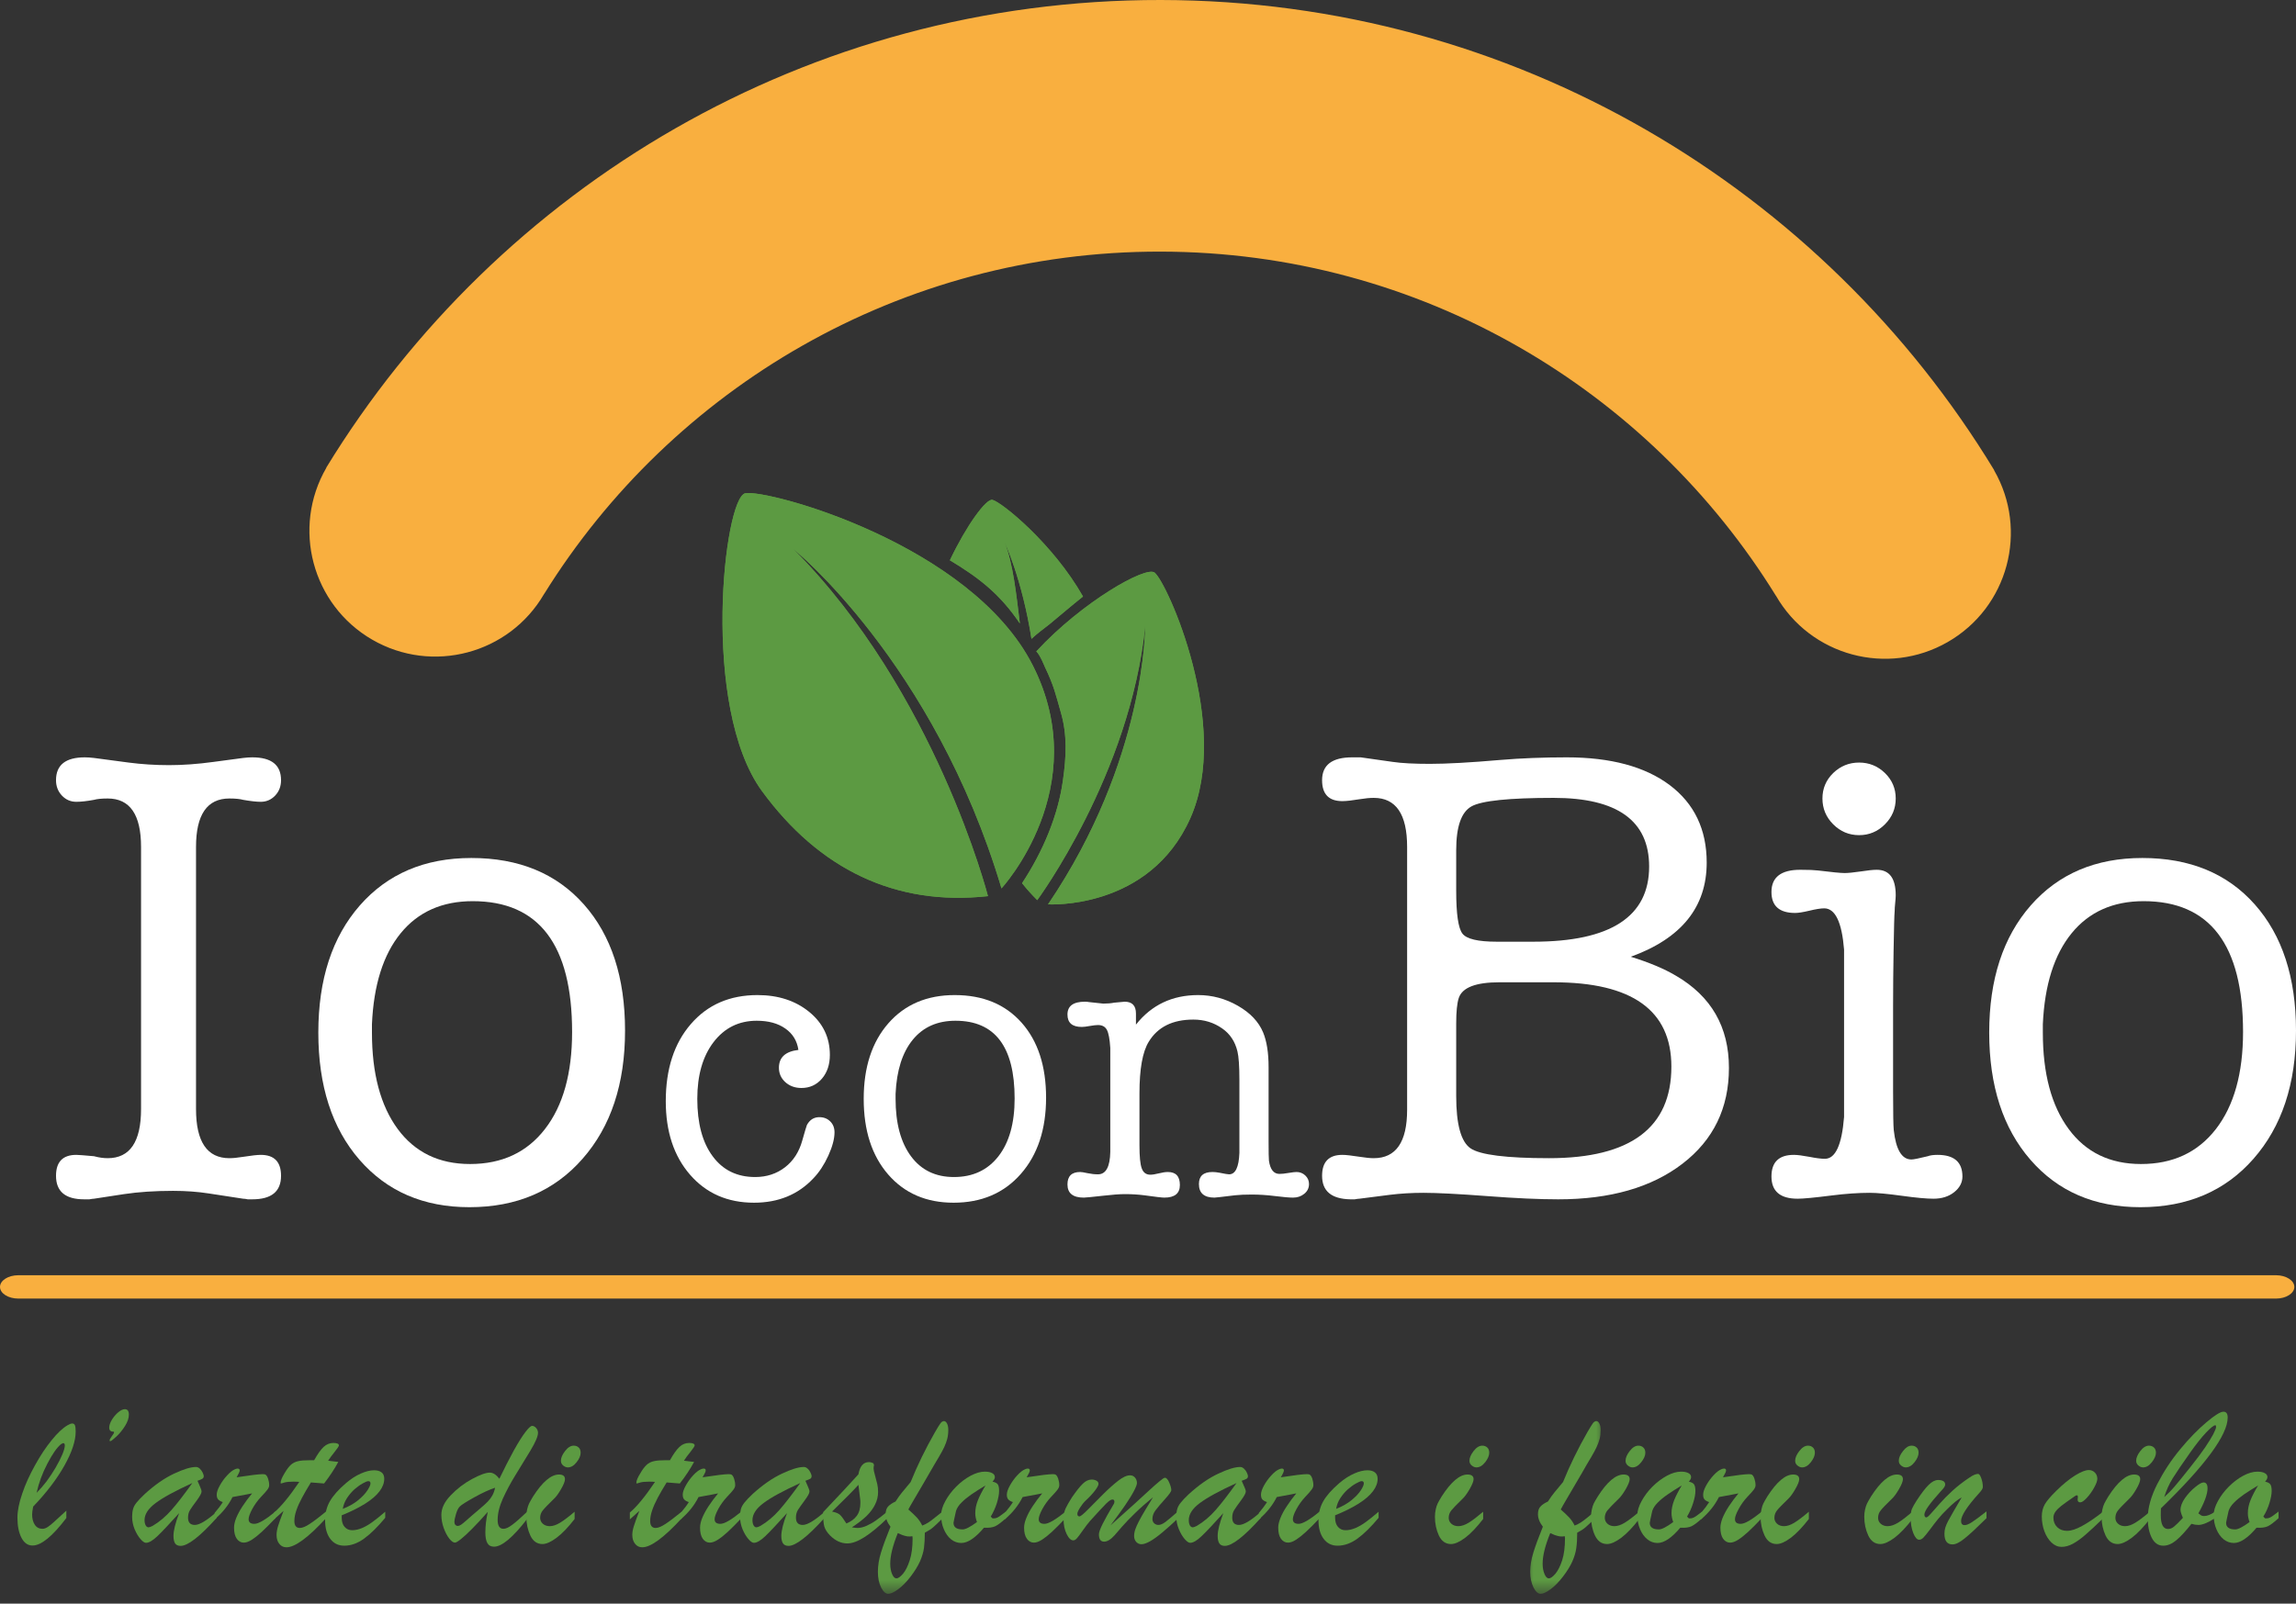
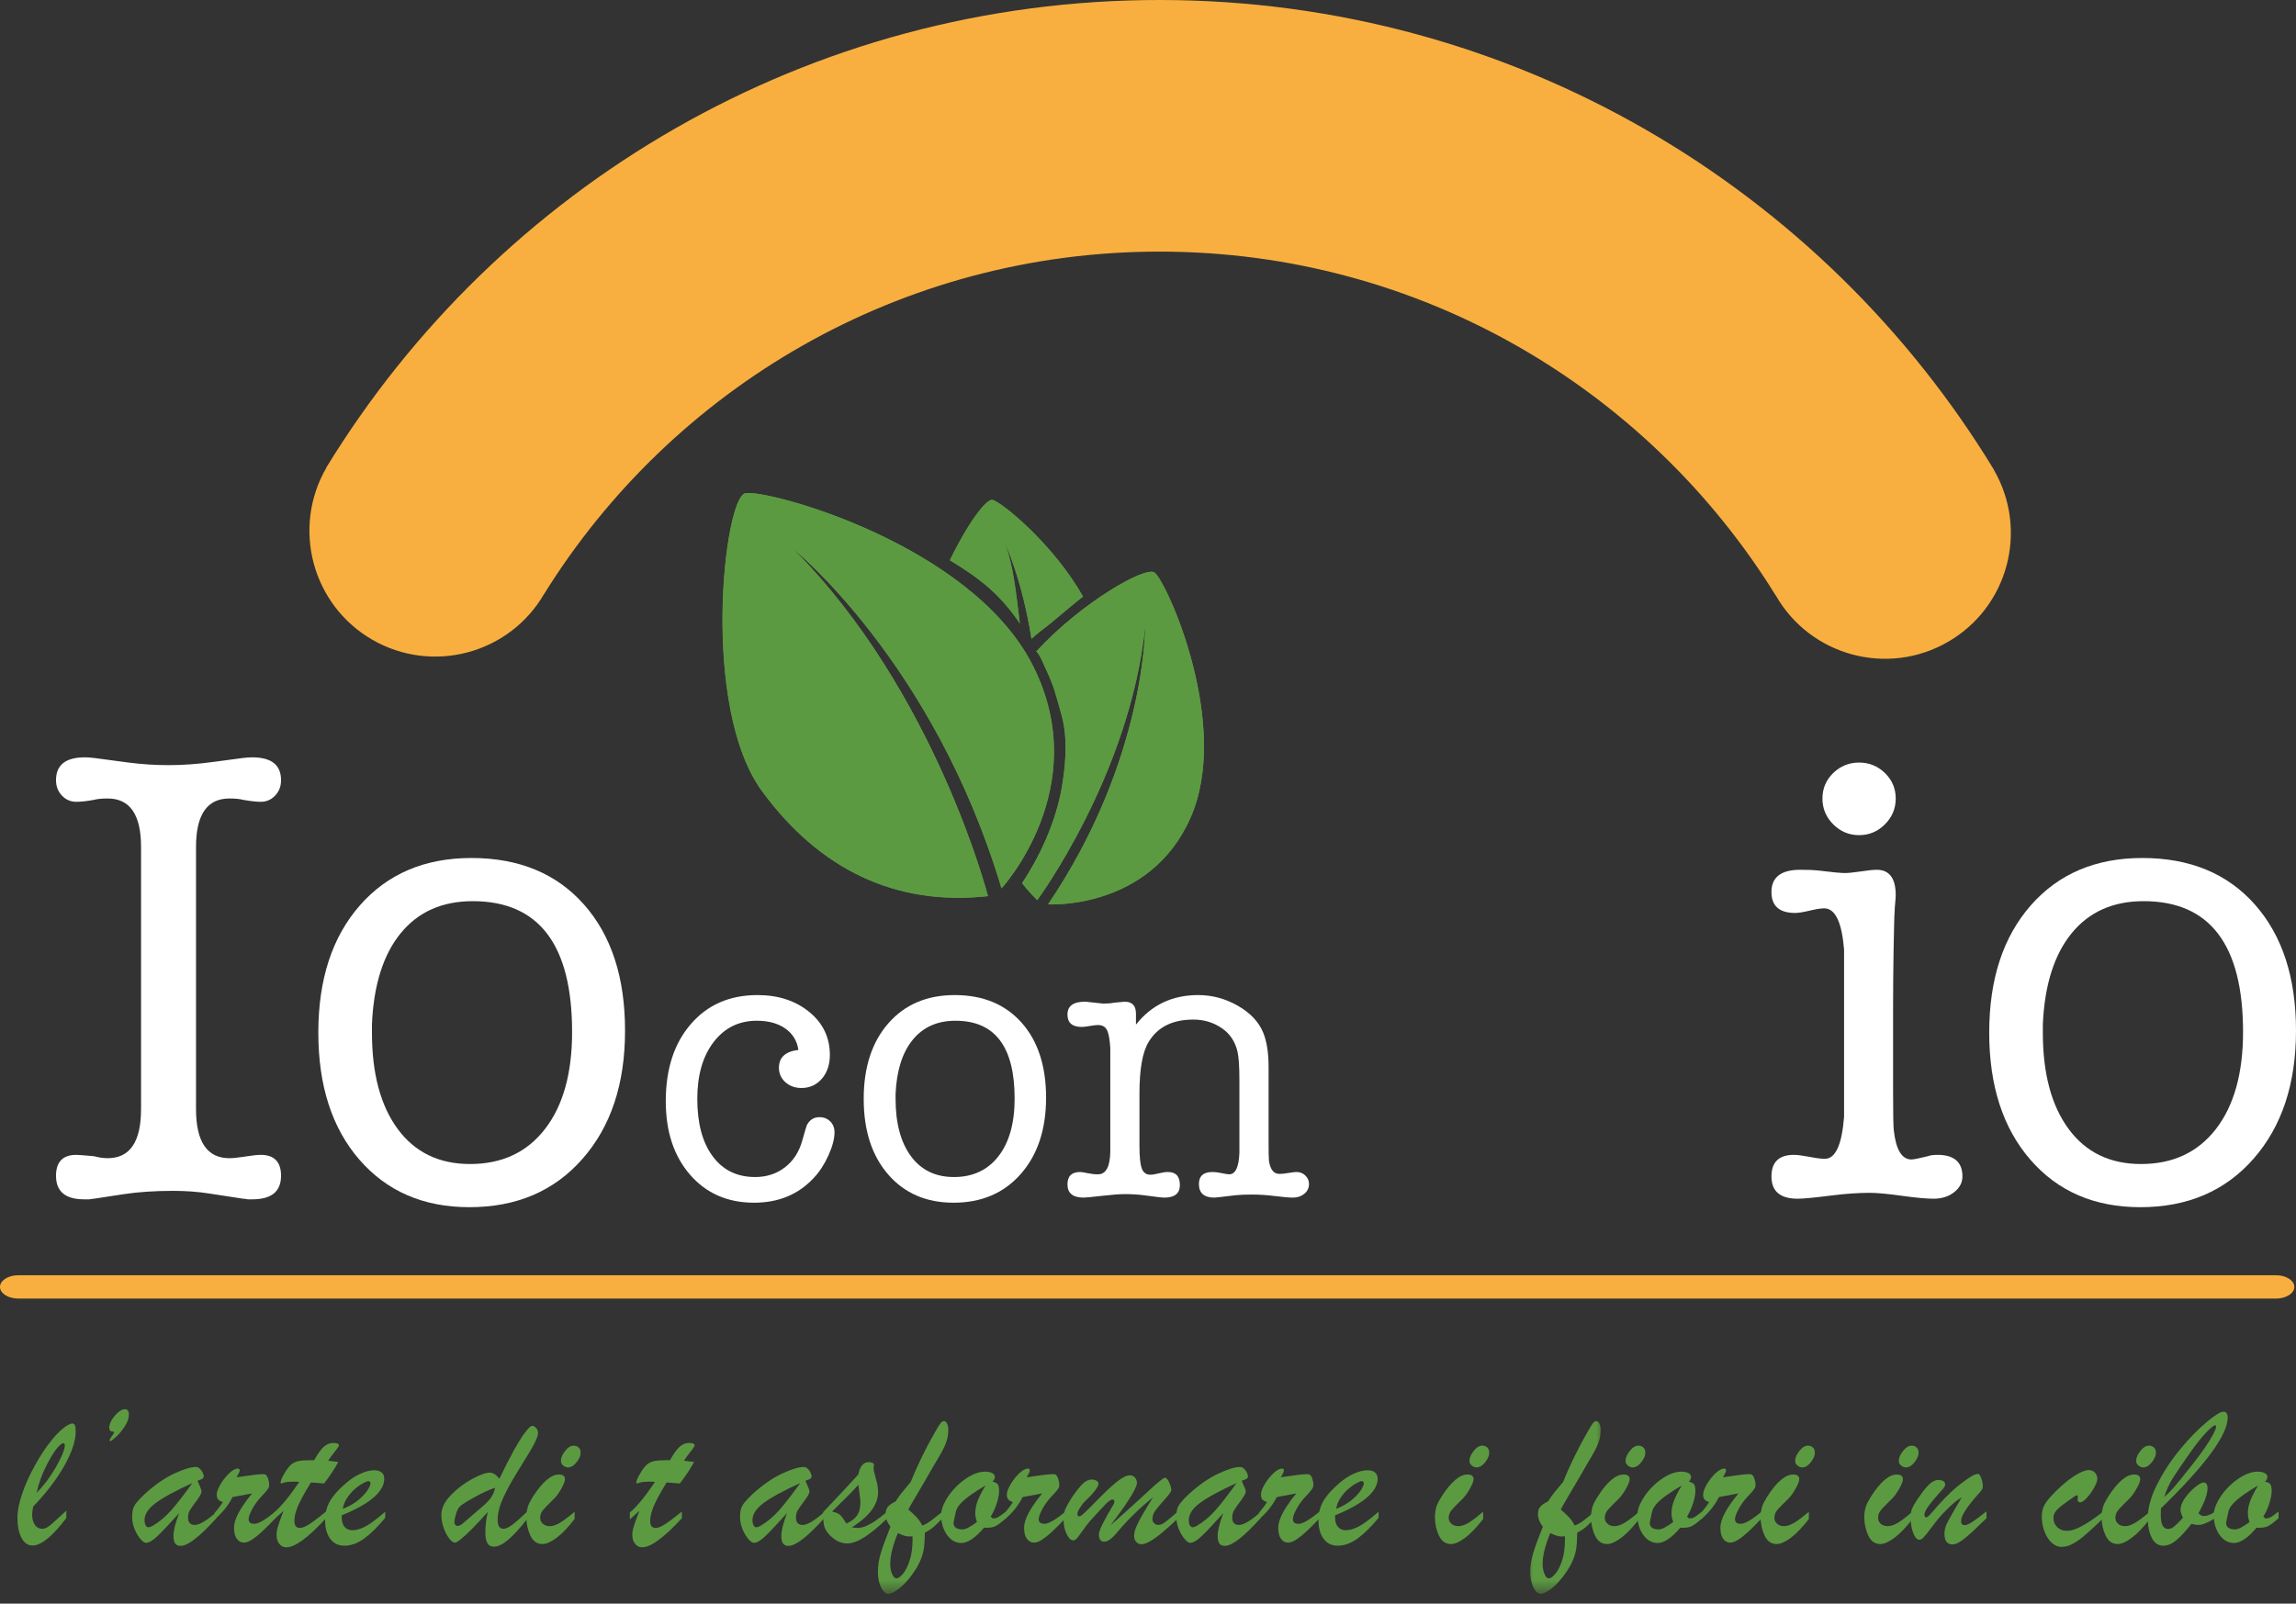
<svg xmlns="http://www.w3.org/2000/svg" width="146" height="102" viewBox="0 0 146 102" fill="none">
  <rect x="0" y="0" width="146" height="102" fill="#333333" stroke="none" />
  <g clip-path="url(#clip0_2793_3310)">
    <path d="M73.824 1.65601e-05C51.359 -0.035 31.664 11.879 20.746 29.746L20.754 29.75C18.539 33.574 19.844 38.469 23.664 40.684C27.488 42.898 32.387 41.598 34.602 37.773V37.77L34.606 37.773C42.742 24.684 57.258 15.98 73.797 16.004C90.34 16.027 104.828 24.777 112.926 37.891H112.93C115.133 41.723 120.024 43.039 123.856 40.836C127.688 38.633 129.004 33.742 126.801 29.91L126.809 29.906C115.945 12.008 96.285 0.035 73.824 1.65601e-05Z" fill="#F9AF3F" />
    <path d="M8.969 53.867C8.969 51.816 8.262 50.789 6.848 50.789C6.461 50.789 6.168 50.82 5.977 50.875C5.531 50.957 5.156 51 4.852 51C4.492 51 4.188 50.867 3.938 50.605C3.688 50.34 3.562 50.016 3.562 49.625C3.562 48.656 4.172 48.172 5.395 48.172C5.559 48.172 5.754 48.184 5.977 48.211L8.18 48.504C9.012 48.613 9.871 48.668 10.758 48.668C11.617 48.668 12.562 48.602 13.586 48.461L15.461 48.211C15.68 48.184 15.875 48.172 16.039 48.172C17.262 48.172 17.871 48.656 17.871 49.625C17.871 50.016 17.746 50.34 17.496 50.605C17.246 50.867 16.941 51 16.582 51C16.305 51 15.93 50.957 15.461 50.875C15.266 50.82 14.973 50.789 14.586 50.789C13.172 50.789 12.465 51.816 12.465 53.867V70.547C12.465 72.625 13.172 73.668 14.586 73.668C14.809 73.668 15.098 73.641 15.461 73.582C15.984 73.5 16.359 73.457 16.582 73.457C17.441 73.457 17.871 73.902 17.871 74.789C17.871 75.789 17.262 76.285 16.039 76.285C15.984 76.285 15.887 76.285 15.75 76.285C15.641 76.258 15.543 76.246 15.461 76.246L13.297 75.914C12.574 75.801 11.812 75.746 11.008 75.746C9.844 75.746 8.805 75.816 7.891 75.953L5.977 76.246C5.918 76.246 5.824 76.258 5.684 76.285C5.547 76.285 5.434 76.285 5.352 76.285C4.16 76.285 3.562 75.789 3.562 74.789C3.562 73.902 3.992 73.457 4.852 73.457C4.992 73.457 5.363 73.488 5.977 73.543C6.281 73.625 6.57 73.668 6.848 73.668C8.262 73.668 8.969 72.625 8.969 70.547V53.867Z" fill="white" />
    <path d="M30.059 57.32C28.117 57.32 26.59 58 25.48 59.359C24.371 60.719 23.762 62.645 23.652 65.141V65.68C23.652 68.289 24.199 70.332 25.293 71.816C26.391 73.301 27.922 74.039 29.891 74.039C31.914 74.039 33.504 73.301 34.652 71.816C35.805 70.332 36.379 68.273 36.379 65.641C36.379 60.094 34.273 57.32 30.059 57.32ZM29.848 76.785C26.938 76.785 24.609 75.781 22.859 73.769C21.113 71.762 20.242 69.062 20.242 65.68C20.242 62.297 21.121 59.602 22.883 57.59C24.645 55.582 27.008 54.574 29.973 54.574C32.996 54.574 35.383 55.559 37.129 57.527C38.875 59.496 39.746 62.172 39.746 65.555C39.746 68.938 38.848 71.656 37.043 73.707C35.242 75.762 32.844 76.785 29.848 76.785Z" fill="white" />
    <path d="M49.531 67.918C49.531 67.258 49.941 66.879 50.77 66.781C50.684 66.203 50.41 65.75 49.938 65.422C49.469 65.09 48.863 64.926 48.121 64.926C46.984 64.926 46.07 65.379 45.375 66.285C44.684 67.191 44.34 68.394 44.34 69.894C44.34 71.445 44.664 72.664 45.316 73.543C45.965 74.426 46.867 74.867 48.023 74.867C48.746 74.867 49.379 74.66 49.914 74.25C50.449 73.836 50.816 73.269 51.016 72.543C51.18 71.965 51.277 71.637 51.312 71.555C51.492 71.223 51.758 71.059 52.102 71.059C52.383 71.059 52.613 71.148 52.797 71.332C52.977 71.512 53.066 71.742 53.066 72.023C53.066 72.434 52.934 72.93 52.672 73.508C52.406 74.086 52.094 74.562 51.73 74.941C50.758 75.981 49.496 76.5 47.949 76.5C46.266 76.5 44.91 75.906 43.879 74.719C42.848 73.531 42.336 71.973 42.336 70.043C42.336 68 42.867 66.363 43.93 65.137C44.992 63.906 46.406 63.293 48.172 63.293C49.488 63.293 50.586 63.652 51.461 64.367C52.336 65.086 52.77 65.996 52.77 67.102C52.77 67.711 52.602 68.215 52.266 68.609C51.926 69.004 51.492 69.203 50.965 69.203C50.555 69.203 50.211 69.078 49.938 68.832C49.668 68.586 49.531 68.281 49.531 67.918Z" fill="white" />
    <path d="M60.758 64.926C59.605 64.926 58.699 65.328 58.039 66.137C57.379 66.945 57.016 68.09 56.949 69.574V69.894C56.949 71.445 57.277 72.664 57.926 73.543C58.578 74.426 59.488 74.867 60.66 74.867C61.863 74.867 62.805 74.426 63.492 73.543C64.176 72.664 64.519 71.438 64.519 69.871C64.519 66.574 63.266 64.926 60.758 64.926ZM60.637 76.5C58.902 76.5 57.52 75.902 56.48 74.707C55.441 73.512 54.922 71.906 54.922 69.894C54.922 67.887 55.445 66.281 56.492 65.086C57.539 63.891 58.945 63.293 60.711 63.293C62.508 63.293 63.922 63.879 64.965 65.051C66 66.219 66.519 67.812 66.519 69.82C66.519 71.832 65.984 73.449 64.914 74.668C63.84 75.891 62.414 76.5 60.637 76.5Z" fill="white" />
    <path d="M72.234 64.469V65.172C73.223 63.922 74.539 63.293 76.191 63.293C77.082 63.293 77.922 63.52 78.715 63.973C79.504 64.426 80.039 64.992 80.32 65.668C80.551 66.227 80.668 66.961 80.668 67.867V72.566C80.668 73.277 80.676 73.695 80.691 73.828C80.773 74.391 80.996 74.668 81.359 74.668C81.508 74.668 81.703 74.648 81.941 74.606C82.18 74.566 82.348 74.547 82.445 74.547C82.66 74.547 82.848 74.621 83.004 74.769C83.16 74.918 83.238 75.098 83.238 75.312C83.238 75.559 83.141 75.766 82.941 75.93C82.742 76.094 82.504 76.176 82.223 76.176C81.992 76.176 81.613 76.144 81.086 76.078C80.559 76.012 80.066 75.981 79.602 75.981C79.172 75.981 78.82 75.996 78.539 76.027C77.715 76.129 77.277 76.176 77.227 76.176C76.57 76.176 76.238 75.891 76.238 75.312C76.238 74.801 76.523 74.547 77.098 74.547C77.231 74.547 77.383 74.562 77.551 74.594C77.871 74.66 78.074 74.695 78.156 74.695C78.559 74.695 78.777 74.242 78.812 73.332V68.684C78.812 67.812 78.769 67.207 78.688 66.879C78.539 66.254 78.219 65.766 77.727 65.422C77.184 65.039 76.57 64.852 75.883 64.852C74.566 64.852 73.621 65.32 73.047 66.262C72.652 66.902 72.457 68 72.457 69.551V72.84C72.457 73.566 72.504 74.059 72.606 74.324C72.703 74.586 72.883 74.719 73.148 74.719C73.281 74.719 73.461 74.691 73.691 74.633C73.922 74.574 74.113 74.547 74.262 74.547C74.773 74.547 75.027 74.82 75.027 75.375C75.027 75.91 74.699 76.176 74.039 76.176C73.906 76.176 73.477 76.129 72.754 76.027C72.391 75.981 71.984 75.953 71.539 75.953C71.195 75.953 70.734 75.988 70.156 76.055C69.43 76.137 69.019 76.176 68.918 76.176C68.227 76.176 67.879 75.898 67.879 75.336C67.879 74.809 68.148 74.547 68.688 74.547C68.769 74.547 68.926 74.57 69.152 74.621C69.379 74.668 69.602 74.695 69.82 74.695C70.324 74.695 70.586 74.215 70.602 73.258V66.656C70.566 66.098 70.496 65.715 70.387 65.508C70.277 65.301 70.09 65.199 69.82 65.199C69.703 65.199 69.531 65.219 69.305 65.258C69.078 65.301 68.906 65.32 68.789 65.32C68.184 65.32 67.879 65.059 67.879 64.531C67.879 63.984 68.25 63.715 68.992 63.715C69.094 63.715 69.176 63.723 69.242 63.738L70.156 63.836C70.418 63.836 70.652 63.816 70.848 63.777C71.277 63.734 71.5 63.715 71.516 63.715C71.992 63.715 72.234 63.965 72.234 64.469Z" fill="white" />
-     <path d="M92.598 65.098V69.715C92.598 71.519 92.902 72.625 93.512 73.043C94.121 73.457 95.785 73.668 98.504 73.668C103.688 73.668 106.281 71.727 106.281 67.844C106.281 64.266 103.785 62.48 98.793 62.48H95.344C93.844 62.48 92.984 62.812 92.762 63.477C92.652 63.809 92.598 64.352 92.598 65.098ZM92.598 56.656C92.598 58.125 92.727 59.031 92.992 59.379C93.254 59.727 93.984 59.898 95.176 59.898H97.504C102.41 59.898 104.867 58.305 104.867 55.117C104.867 52.203 102.844 50.75 98.793 50.75C95.965 50.75 94.223 50.93 93.574 51.289C92.922 51.652 92.598 52.578 92.598 54.078V56.656ZM108.527 54.867C108.527 57.695 106.918 59.691 103.699 60.855C104.867 61.219 105.824 61.617 106.57 62.062C108.816 63.367 109.941 65.32 109.941 67.926C109.941 70.477 108.957 72.508 106.988 74.019C105.02 75.531 102.387 76.285 99.086 76.285C97.894 76.285 96.383 76.219 94.551 76.078C92.723 75.941 91.375 75.871 90.519 75.871C89.769 75.871 89.062 75.914 88.394 75.996L86.441 76.246C86.387 76.246 86.289 76.258 86.148 76.285C86.012 76.285 85.914 76.285 85.859 76.285C84.664 76.258 84.07 75.762 84.07 74.789C84.07 73.902 84.5 73.457 85.359 73.457C85.582 73.457 85.957 73.5 86.481 73.582C86.844 73.641 87.133 73.668 87.356 73.668C88.769 73.668 89.477 72.641 89.477 70.59V53.867C89.477 51.789 88.769 50.75 87.356 50.75C87.106 50.75 86.816 50.777 86.481 50.832C85.984 50.914 85.609 50.957 85.359 50.957C84.5 50.957 84.07 50.516 84.07 49.625C84.07 48.656 84.707 48.172 85.984 48.172H86.523L88.562 48.461C89.144 48.547 89.934 48.586 90.934 48.586C91.984 48.586 93.484 48.504 95.426 48.336C96.727 48.227 98.129 48.172 99.625 48.172C102.426 48.172 104.609 48.762 106.176 49.938C107.742 51.117 108.527 52.762 108.527 54.867Z" fill="white" />
    <path d="M118.219 53.121C117.578 53.121 117.031 52.891 116.574 52.434C116.117 51.977 115.887 51.43 115.887 50.789C115.887 50.152 116.117 49.613 116.574 49.168C117.031 48.727 117.578 48.504 118.219 48.504C118.855 48.504 119.402 48.727 119.859 49.168C120.316 49.613 120.547 50.152 120.547 50.789C120.547 51.43 120.316 51.977 119.859 52.434C119.402 52.891 118.855 53.121 118.219 53.121ZM120.379 64.016V69.426C120.379 70.812 120.395 71.629 120.422 71.879C120.559 73.125 120.934 73.75 121.543 73.75C121.684 73.75 122.027 73.68 122.586 73.543C122.723 73.488 122.93 73.457 123.207 73.457C124.262 73.457 124.789 73.918 124.789 74.832C124.789 75.219 124.613 75.551 124.266 75.828C123.918 76.106 123.48 76.246 122.949 76.246C122.508 76.246 121.832 76.184 120.93 76.059C120.023 75.934 119.348 75.871 118.902 75.871C118.18 75.871 117.371 75.926 116.48 76.039C115.398 76.176 114.676 76.246 114.312 76.246C113.199 76.246 112.645 75.773 112.645 74.832C112.645 73.918 113.117 73.457 114.07 73.457C114.293 73.457 114.621 73.5 115.059 73.582C115.488 73.668 115.816 73.707 116.043 73.707C116.715 73.707 117.121 72.82 117.262 71.047C117.262 70.938 117.262 69.731 117.262 67.426V64.016C117.262 61.715 117.262 60.512 117.262 60.398C117.121 58.652 116.699 57.777 116 57.777C115.777 57.777 115.461 57.828 115.059 57.926C114.648 58.023 114.352 58.07 114.152 58.07C113.148 58.07 112.645 57.625 112.645 56.738C112.645 55.797 113.254 55.324 114.473 55.324C115 55.324 115.375 55.34 115.598 55.367C116.484 55.477 117.051 55.531 117.301 55.531C117.523 55.531 117.863 55.496 118.32 55.43C118.777 55.359 119.117 55.324 119.34 55.324C120.145 55.324 120.547 55.867 120.547 56.945C120.547 57.059 120.535 57.223 120.512 57.445C120.488 57.668 120.48 57.836 120.48 57.945C120.457 58.168 120.434 59.027 120.41 60.523C120.391 61.66 120.379 62.824 120.379 64.016Z" fill="white" />
    <path d="M136.309 57.32C134.367 57.32 132.844 58 131.734 59.359C130.625 60.719 130.016 62.645 129.902 65.141V65.68C129.902 68.289 130.449 70.332 131.547 71.816C132.641 73.301 134.176 74.039 136.145 74.039C138.168 74.039 139.754 73.301 140.906 71.816C142.055 70.332 142.633 68.273 142.633 65.641C142.633 60.094 140.523 57.32 136.309 57.32ZM136.102 76.785C133.187 76.785 130.859 75.781 129.113 73.769C127.367 71.762 126.492 69.062 126.492 65.68C126.492 62.297 127.371 59.602 129.133 57.59C130.895 55.582 133.258 54.574 136.227 54.574C139.246 54.574 141.633 55.559 143.379 57.527C145.125 59.496 146 62.172 146 65.555C146 68.938 145.098 71.656 143.297 73.707C141.492 75.762 139.098 76.785 136.102 76.785Z" fill="white" />
    <path d="M47.391 31.375C48.742 31.094 61.758 34.582 65.68 42.336C69.602 50.094 63.684 56.508 63.684 56.508C59.391 42.121 50.434 34.906 50.434 34.906C59.488 43.984 62.824 57 62.824 57C56.922 57.652 52.082 55.273 48.457 50.324C44.535 44.965 46.039 31.656 47.391 31.375Z" fill="#5C9A42" />
-     <path d="M67.449 45.285C67.133 44.18 67.027 43.645 66.449 42.434C66.387 42.301 66.144 41.672 65.898 41.434C68.805 38.281 72.875 35.977 73.422 36.422C74.219 37.047 78.316 46.148 75.695 52.035C73.086 57.914 66.644 57.523 66.644 57.523C72.875 48.32 72.824 39.805 72.824 39.805C71.871 49.254 65.957 57.254 65.957 57.254C65.617 56.914 65.281 56.543 64.992 56.176C66.312 54.18 67.293 51.855 67.594 49.609C67.801 48.148 67.879 46.734 67.449 45.285Z" fill="#5C9A42" />
+     <path d="M67.449 45.285C67.133 44.18 67.027 43.645 66.449 42.434C66.387 42.301 66.144 41.672 65.898 41.434C68.805 38.281 72.875 35.977 73.422 36.422C74.219 37.047 78.316 46.148 75.695 52.035C73.086 57.914 66.644 57.523 66.644 57.523C72.875 48.32 72.824 39.805 72.824 39.805C71.871 49.254 65.957 57.254 65.957 57.254C65.617 56.914 65.281 56.543 64.992 56.176C66.312 54.18 67.293 51.855 67.594 49.609C67.801 48.148 67.879 46.734 67.449 45.285" fill="#5C9A42" />
    <path d="M65.59 40.633C64.992 36.809 63.871 34.461 63.871 34.461C64.426 35.852 64.625 37.812 64.852 39.656C63.605 37.812 62.305 36.781 60.402 35.637C61.453 33.422 62.711 31.699 63.109 31.793C63.684 31.93 66.953 34.566 68.867 37.941C68.144 38.516 67.434 39.129 66.727 39.711C66.32 40.023 65.941 40.309 65.59 40.633Z" fill="#5C9A42" />
    <path d="M47.391 31.375C48.742 31.094 61.758 34.582 65.68 42.336C69.602 50.094 63.684 56.508 63.684 56.508C59.391 42.121 50.434 34.906 50.434 34.906C59.488 43.984 62.824 57 62.824 57C56.922 57.652 52.082 55.273 48.457 50.324C44.535 44.965 46.039 31.656 47.391 31.375Z" fill="#5C9A42" />
    <path d="M67.449 45.285C67.133 44.18 67.027 43.645 66.449 42.434C66.387 42.301 66.144 41.672 65.898 41.434C68.805 38.281 72.875 35.977 73.422 36.422C74.219 37.047 78.316 46.148 75.695 52.035C73.086 57.914 66.644 57.523 66.644 57.523C72.875 48.32 72.824 39.805 72.824 39.805C71.871 49.254 65.957 57.254 65.957 57.254C65.617 56.914 65.281 56.543 64.992 56.176C66.312 54.18 67.293 51.855 67.594 49.609C67.801 48.148 67.879 46.734 67.449 45.285Z" fill="#5C9A42" />
    <path d="M65.59 40.633C64.992 36.809 63.871 34.461 63.871 34.461C64.426 35.852 64.625 37.812 64.852 39.656C63.605 37.812 62.305 36.781 60.402 35.637C61.453 33.422 62.711 31.699 63.109 31.793C63.684 31.93 66.953 34.566 68.867 37.941C68.144 38.516 67.434 39.129 66.727 39.711C66.32 40.023 65.941 40.309 65.59 40.633Z" fill="#5C9A42" />
    <path d="M145.895 81.856C145.895 82.266 145.371 82.598 144.73 82.598H1.164C0.52 82.598 0 82.266 0 81.856C0 81.449 0.52 81.113 1.164 81.113H144.73C145.371 81.113 145.895 81.449 145.895 81.856Z" fill="#F9AF3F" />
    <path d="M2.328 94.953C2.547 94.734 2.758 94.492 2.965 94.219C3.168 93.945 3.359 93.652 3.543 93.34C3.723 93.031 3.863 92.75 3.969 92.5C4.07 92.254 4.121 92.066 4.121 91.938C4.121 91.844 4.09 91.793 4.02 91.793C3.996 91.793 3.949 91.816 3.875 91.863C3.617 92.074 3.332 92.484 3.012 93.098C2.691 93.711 2.465 94.328 2.328 94.953ZM4.219 96.086V96.555C3.336 97.719 2.621 98.305 2.07 98.305C1.77 98.305 1.535 98.141 1.367 97.816C1.195 97.488 1.109 97.059 1.109 96.531C1.109 96.102 1.211 95.59 1.414 95C1.613 94.406 1.887 93.809 2.227 93.199C2.562 92.59 2.914 92.059 3.281 91.609C3.645 91.156 3.98 90.84 4.293 90.656C4.418 90.582 4.52 90.543 4.59 90.543C4.676 90.543 4.738 90.582 4.766 90.66C4.797 90.738 4.812 90.871 4.812 91.062C4.812 91.648 4.574 92.367 4.098 93.219C3.621 94.07 2.957 94.941 2.109 95.828C2.066 96.047 2.043 96.215 2.043 96.332C2.043 96.602 2.102 96.82 2.219 96.992C2.332 97.16 2.496 97.242 2.703 97.242C2.805 97.242 2.922 97.203 3.043 97.121C3.164 97.039 3.293 96.938 3.426 96.812C3.562 96.691 3.824 96.449 4.219 96.086Z" fill="#5C9A42" />
    <path d="M7.254 91.098C7.254 91.074 7.238 91.062 7.203 91.062C7.031 91.062 6.945 90.977 6.945 90.801C6.945 90.664 7 90.5 7.109 90.316C7.219 90.133 7.352 89.973 7.512 89.836C7.672 89.703 7.812 89.633 7.938 89.633C8.109 89.633 8.195 89.75 8.195 89.977C8.195 90.203 8.113 90.445 7.949 90.703C7.785 90.965 7.602 91.188 7.395 91.379C7.191 91.57 7.062 91.668 7.008 91.668C6.98 91.668 6.969 91.656 6.969 91.629C6.969 91.57 7.012 91.484 7.098 91.371C7.199 91.242 7.254 91.148 7.254 91.098Z" fill="#5C9A42" />
    <path d="M12.23 94.332C11.137 94.832 10.355 95.258 9.891 95.609C9.426 95.957 9.191 96.316 9.191 96.688C9.191 96.82 9.215 96.934 9.262 97.019C9.309 97.106 9.371 97.148 9.449 97.148C9.496 97.148 9.578 97.117 9.699 97.059C10.141 96.801 10.543 96.457 10.91 96.039C11.277 95.621 11.715 95.051 12.23 94.332ZM9.207 95.027C9.844 94.445 10.465 94.016 11.066 93.734C11.668 93.449 12.137 93.309 12.465 93.309C12.551 93.309 12.633 93.348 12.711 93.422C12.785 93.492 12.844 93.578 12.891 93.676C12.934 93.773 12.957 93.844 12.957 93.891C12.957 93.965 12.926 94.023 12.867 94.059C12.809 94.094 12.707 94.137 12.559 94.188C12.586 94.254 12.625 94.34 12.672 94.445C12.719 94.551 12.754 94.637 12.777 94.703C12.805 94.766 12.816 94.824 12.816 94.875C12.816 94.977 12.715 95.164 12.512 95.441C12.305 95.715 12.164 95.918 12.082 96.051C12 96.18 11.957 96.34 11.957 96.531C11.957 96.84 12.102 96.996 12.387 96.996C12.684 96.996 13.145 96.723 13.77 96.168V96.555C12.707 97.738 11.945 98.328 11.484 98.328C11.32 98.328 11.203 98.273 11.133 98.168C11.066 98.062 11.031 97.902 11.031 97.691C11.031 97.359 11.148 96.879 11.391 96.246C10.773 96.926 10.32 97.414 10.02 97.699C9.719 97.988 9.473 98.133 9.281 98.133C9.188 98.133 9.074 98.055 8.934 97.894C8.793 97.734 8.672 97.527 8.562 97.273C8.457 97.016 8.402 96.754 8.402 96.481C8.402 96.281 8.422 96.117 8.461 95.984C8.496 95.852 8.57 95.715 8.68 95.578C8.789 95.438 8.965 95.254 9.207 95.027Z" fill="#5C9A42" />
    <path d="M13.648 96.644V96.234C13.879 95.965 14.051 95.734 14.168 95.543C14.031 95.5 13.934 95.441 13.875 95.375C13.812 95.309 13.781 95.207 13.781 95.07C13.781 94.918 13.844 94.727 13.973 94.496C14.098 94.266 14.254 94.047 14.441 93.848C14.625 93.644 14.793 93.512 14.945 93.453C15.004 93.426 15.059 93.41 15.113 93.41C15.199 93.41 15.242 93.449 15.242 93.531C15.242 93.602 15.176 93.746 15.047 93.965C15.914 93.832 16.461 93.766 16.688 93.766C16.777 93.766 16.836 93.773 16.871 93.789C16.941 93.828 17 93.914 17.047 94.055C17.094 94.195 17.117 94.332 17.117 94.473C17.117 94.559 17.078 94.656 17 94.758C16.922 94.863 16.789 95.012 16.598 95.211C16.375 95.449 16.188 95.711 16.035 95.992C15.887 96.273 15.809 96.488 15.809 96.629C15.809 96.828 15.93 96.926 16.176 96.926C16.434 96.926 16.879 96.668 17.516 96.144V96.566C17.164 96.934 16.875 97.223 16.648 97.434C16.422 97.644 16.211 97.809 16.02 97.934C15.824 98.059 15.652 98.121 15.5 98.121C15.324 98.121 15.176 98.039 15.059 97.879C14.941 97.715 14.883 97.481 14.883 97.172C14.883 96.992 14.926 96.785 15.02 96.555C15.113 96.324 15.25 96.07 15.426 95.801C15.605 95.527 15.809 95.258 16.031 94.988C15.914 95.016 15.781 95.039 15.633 95.066C15.484 95.094 15.332 95.125 15.164 95.152C15 95.184 14.875 95.207 14.785 95.223C14.527 95.746 14.148 96.219 13.648 96.644Z" fill="#5C9A42" />
    <path d="M19.707 92.879H19.977C20.199 92.481 20.402 92.199 20.582 92.031C20.766 91.863 20.969 91.781 21.203 91.781C21.434 91.781 21.551 91.836 21.551 91.938C21.551 91.988 21.457 92.125 21.277 92.352C21.098 92.574 20.961 92.762 20.867 92.91C21.012 92.93 21.137 92.945 21.25 92.957C21.359 92.969 21.449 92.981 21.512 92.988C21.273 93.434 20.969 93.891 20.609 94.359C20.488 94.348 20.391 94.34 20.312 94.336C20.23 94.328 20.152 94.324 20.07 94.316C19.984 94.309 19.887 94.301 19.77 94.293C19.543 94.66 19.352 94.988 19.199 95.277C19.043 95.566 18.926 95.828 18.844 96.07C18.762 96.309 18.719 96.535 18.719 96.75C18.719 97.039 18.836 97.188 19.066 97.188C19.227 97.188 19.438 97.102 19.695 96.93C19.957 96.762 20.301 96.496 20.734 96.144V96.566C19.598 97.801 18.758 98.418 18.215 98.418C18.027 98.418 17.871 98.344 17.758 98.195C17.641 98.051 17.586 97.859 17.586 97.629C17.586 97.473 17.617 97.285 17.68 97.074C17.746 96.859 17.863 96.535 18.031 96.102C17.973 96.152 17.918 96.199 17.863 96.25C17.812 96.297 17.766 96.34 17.719 96.383C17.676 96.422 17.629 96.465 17.578 96.508C17.527 96.551 17.477 96.598 17.426 96.644V96.207C17.867 95.836 18.402 95.188 19.031 94.258C18.969 94.254 18.906 94.25 18.852 94.246C18.797 94.246 18.734 94.242 18.656 94.242C18.41 94.242 18.223 94.262 18.102 94.293C18.051 94.309 18.004 94.32 17.961 94.336C17.914 94.352 17.887 94.359 17.867 94.359C17.852 94.359 17.844 94.344 17.844 94.32C17.844 94.18 17.93 93.973 18.102 93.695C18.242 93.457 18.371 93.285 18.496 93.172C18.621 93.059 18.773 92.981 18.953 92.941C19.129 92.898 19.383 92.879 19.707 92.879Z" fill="#5C9A42" />
    <path d="M21.797 95.973C22.176 95.828 22.5 95.644 22.77 95.426C23.035 95.207 23.234 94.996 23.363 94.797C23.492 94.598 23.559 94.449 23.559 94.359C23.559 94.262 23.512 94.211 23.426 94.211C23.348 94.211 23.227 94.262 23.055 94.359C22.887 94.453 22.711 94.582 22.535 94.734C22.363 94.891 22.207 95.074 22.066 95.285C21.93 95.496 21.836 95.727 21.797 95.973ZM21.73 96.383V96.543C21.73 96.789 21.793 96.984 21.914 97.121C22.039 97.262 22.199 97.332 22.395 97.332C22.602 97.332 22.816 97.281 23.035 97.188C23.258 97.09 23.477 96.961 23.695 96.801C23.914 96.641 24.184 96.426 24.496 96.156V96.543C24.023 97.113 23.578 97.555 23.16 97.859C22.742 98.164 22.32 98.316 21.891 98.316C21.516 98.316 21.219 98.172 21 97.879C20.781 97.59 20.672 97.191 20.672 96.688C20.672 96.246 20.773 95.844 20.98 95.484C21.188 95.125 21.523 94.746 21.992 94.344C22.312 94.07 22.629 93.863 22.945 93.727C23.262 93.586 23.543 93.519 23.789 93.519C23.988 93.519 24.145 93.562 24.262 93.652C24.379 93.742 24.434 93.879 24.434 94.059C24.434 94.324 24.336 94.59 24.137 94.852C23.941 95.117 23.637 95.379 23.23 95.637C22.824 95.894 22.324 96.144 21.73 96.383Z" fill="#5C9A42" />
    <path d="M31.48 94.629C31.105 94.754 30.668 94.957 30.16 95.238C29.656 95.519 29.352 95.711 29.246 95.816C29.152 95.902 29.07 96.059 29 96.289C28.93 96.519 28.895 96.695 28.895 96.812C28.895 96.887 28.914 96.945 28.957 96.992C28.996 97.035 29.051 97.059 29.113 97.059C29.172 97.059 29.238 97.035 29.316 96.984C29.391 96.934 29.512 96.836 29.68 96.688C29.844 96.539 29.953 96.445 30.004 96.402C30.074 96.34 30.234 96.203 30.48 95.996C30.727 95.789 30.906 95.625 31.02 95.508C31.133 95.391 31.23 95.258 31.312 95.113C31.391 94.965 31.449 94.805 31.48 94.629ZM31.016 96.168C30.645 96.59 30.312 96.949 30.02 97.242C29.727 97.539 29.488 97.758 29.305 97.902C29.121 98.047 28.996 98.121 28.93 98.121C28.82 98.121 28.699 98.031 28.562 97.856C28.426 97.68 28.309 97.453 28.211 97.18C28.113 96.906 28.066 96.629 28.066 96.348C28.066 95.938 28.262 95.527 28.66 95.113C29.055 94.699 29.504 94.352 30.012 94.078C30.516 93.805 30.895 93.668 31.148 93.668C31.352 93.668 31.555 93.801 31.754 94.059C32.078 93.383 32.387 92.781 32.676 92.254C32.969 91.731 33.215 91.336 33.414 91.082C33.609 90.824 33.754 90.695 33.836 90.695C33.93 90.695 34.016 90.742 34.094 90.832C34.172 90.922 34.211 91.023 34.211 91.137C34.211 91.356 34.051 91.731 33.73 92.266C33.41 92.797 33.094 93.316 32.781 93.82C32.469 94.324 32.203 94.824 31.98 95.312C31.758 95.805 31.645 96.258 31.645 96.676C31.645 97.055 31.77 97.242 32.012 97.242C32.16 97.242 32.344 97.16 32.566 96.992C32.789 96.828 33.109 96.547 33.52 96.156V96.617C32.613 97.793 31.91 98.379 31.418 98.379C31.219 98.379 31.078 98.305 30.992 98.152C30.906 98 30.863 97.777 30.863 97.477C30.863 97.074 30.914 96.637 31.016 96.168Z" fill="#5C9A42" />
    <path d="M36.109 93.336C36.004 93.336 35.906 93.293 35.809 93.215C35.715 93.137 35.668 93.035 35.668 92.91C35.668 92.727 35.758 92.519 35.934 92.293C36.109 92.066 36.293 91.953 36.48 91.953C36.609 91.953 36.715 91.992 36.797 92.07C36.883 92.148 36.922 92.258 36.922 92.406C36.922 92.586 36.84 92.789 36.664 93.008C36.492 93.227 36.309 93.336 36.109 93.336ZM36.539 96.156V96.617C36.133 97.144 35.75 97.543 35.395 97.809C35.043 98.074 34.742 98.211 34.492 98.211C34.148 98.211 33.891 98.027 33.723 97.668C33.555 97.305 33.469 96.91 33.469 96.481C33.469 96.316 33.488 96.156 33.52 96.008C33.555 95.859 33.594 95.738 33.641 95.641C33.688 95.543 33.773 95.391 33.898 95.184C34.496 94.254 35.043 93.789 35.543 93.789C35.797 93.789 35.926 93.887 35.926 94.086C35.926 94.219 35.844 94.43 35.676 94.719C35.512 95.004 35.363 95.207 35.23 95.328C34.867 95.684 34.625 95.93 34.516 96.07C34.402 96.207 34.348 96.367 34.348 96.543C34.348 96.695 34.406 96.82 34.52 96.922C34.633 97.023 34.781 97.074 34.961 97.074C35.156 97.074 35.375 97 35.613 96.856C35.852 96.711 36.16 96.477 36.539 96.156Z" fill="#5C9A42" />
    <path d="M42.328 92.879H42.602C42.824 92.481 43.027 92.199 43.207 92.031C43.387 91.863 43.594 91.781 43.824 91.781C44.059 91.781 44.172 91.836 44.172 91.938C44.172 91.988 44.082 92.125 43.902 92.352C43.719 92.574 43.582 92.762 43.492 92.91C43.633 92.93 43.762 92.945 43.871 92.957C43.984 92.969 44.07 92.981 44.137 92.988C43.895 93.434 43.594 93.891 43.23 94.359C43.113 94.348 43.016 94.34 42.934 94.336C42.855 94.328 42.773 94.324 42.691 94.316C42.609 94.309 42.512 94.301 42.391 94.293C42.164 94.66 41.973 94.988 41.82 95.277C41.668 95.566 41.551 95.828 41.469 96.07C41.387 96.309 41.344 96.535 41.344 96.75C41.344 97.039 41.461 97.188 41.691 97.188C41.852 97.188 42.059 97.102 42.32 96.93C42.578 96.762 42.926 96.496 43.359 96.144V96.566C42.223 97.801 41.383 98.418 40.84 98.418C40.648 98.418 40.496 98.344 40.383 98.195C40.266 98.051 40.207 97.859 40.207 97.629C40.207 97.473 40.238 97.285 40.305 97.074C40.371 96.859 40.488 96.535 40.656 96.102C40.598 96.152 40.539 96.199 40.488 96.25C40.438 96.297 40.387 96.34 40.344 96.383C40.301 96.422 40.25 96.465 40.203 96.508C40.152 96.551 40.102 96.598 40.051 96.644V96.207C40.492 95.836 41.027 95.188 41.652 94.258C41.59 94.254 41.531 94.25 41.477 94.246C41.422 94.246 41.355 94.242 41.281 94.242C41.031 94.242 40.848 94.262 40.727 94.293C40.676 94.309 40.629 94.32 40.582 94.336C40.539 94.352 40.508 94.359 40.492 94.359C40.473 94.359 40.465 94.344 40.465 94.32C40.465 94.18 40.551 93.973 40.727 93.695C40.863 93.457 40.996 93.285 41.121 93.172C41.242 93.059 41.395 92.981 41.574 92.941C41.754 92.898 42.004 92.879 42.328 92.879Z" fill="#5C9A42" />
-     <path d="M43.281 96.644V96.234C43.512 95.965 43.684 95.734 43.801 95.543C43.664 95.5 43.566 95.441 43.508 95.375C43.445 95.309 43.414 95.207 43.414 95.07C43.414 94.918 43.477 94.727 43.605 94.496C43.73 94.266 43.887 94.047 44.07 93.848C44.258 93.644 44.426 93.512 44.578 93.453C44.637 93.426 44.691 93.41 44.746 93.41C44.832 93.41 44.875 93.449 44.875 93.531C44.875 93.602 44.809 93.746 44.676 93.965C45.543 93.832 46.094 93.766 46.32 93.766C46.406 93.766 46.469 93.773 46.504 93.789C46.574 93.828 46.633 93.914 46.68 94.055C46.727 94.195 46.75 94.332 46.75 94.473C46.75 94.559 46.711 94.656 46.633 94.758C46.555 94.863 46.422 95.012 46.23 95.211C46.008 95.449 45.82 95.711 45.668 95.992C45.52 96.273 45.441 96.488 45.441 96.629C45.441 96.828 45.562 96.926 45.809 96.926C46.066 96.926 46.512 96.668 47.148 96.144V96.566C46.797 96.934 46.508 97.223 46.281 97.434C46.055 97.644 45.844 97.809 45.652 97.934C45.457 98.059 45.285 98.121 45.133 98.121C44.957 98.121 44.809 98.039 44.691 97.879C44.574 97.715 44.516 97.481 44.516 97.172C44.516 96.992 44.559 96.785 44.652 96.555C44.746 96.324 44.883 96.07 45.059 95.801C45.238 95.527 45.441 95.258 45.664 94.988C45.543 95.016 45.41 95.039 45.266 95.066C45.117 95.094 44.961 95.125 44.797 95.152C44.633 95.184 44.508 95.207 44.418 95.223C44.156 95.746 43.781 96.219 43.281 96.644Z" fill="#5C9A42" />
    <path d="M50.887 94.332C49.789 94.832 49.012 95.258 48.547 95.609C48.082 95.957 47.848 96.316 47.848 96.688C47.848 96.82 47.871 96.934 47.918 97.019C47.965 97.106 48.027 97.148 48.105 97.148C48.152 97.148 48.234 97.117 48.352 97.059C48.793 96.801 49.199 96.457 49.566 96.039C49.93 95.621 50.371 95.051 50.887 94.332ZM47.859 95.027C48.5 94.445 49.121 94.016 49.723 93.734C50.324 93.449 50.789 93.309 51.117 93.309C51.207 93.309 51.289 93.348 51.363 93.422C51.441 93.492 51.5 93.578 51.543 93.676C51.59 93.773 51.609 93.844 51.609 93.891C51.609 93.965 51.582 94.023 51.523 94.059C51.465 94.094 51.359 94.137 51.215 94.188C51.242 94.254 51.281 94.34 51.328 94.445C51.371 94.551 51.41 94.637 51.434 94.703C51.461 94.766 51.473 94.824 51.473 94.875C51.473 94.977 51.371 95.164 51.164 95.441C50.961 95.715 50.82 95.918 50.734 96.051C50.656 96.18 50.613 96.34 50.613 96.531C50.613 96.84 50.758 96.996 51.043 96.996C51.336 96.996 51.797 96.723 52.426 96.168V96.555C51.359 97.738 50.598 98.328 50.141 98.328C49.977 98.328 49.859 98.273 49.789 98.168C49.719 98.062 49.684 97.902 49.684 97.691C49.684 97.359 49.805 96.879 50.043 96.246C49.43 96.926 48.973 97.414 48.676 97.699C48.375 97.988 48.129 98.133 47.938 98.133C47.844 98.133 47.727 98.055 47.59 97.894C47.449 97.734 47.328 97.527 47.219 97.273C47.113 97.016 47.059 96.754 47.059 96.481C47.059 96.281 47.078 96.117 47.113 95.984C47.152 95.852 47.227 95.715 47.336 95.578C47.445 95.438 47.621 95.254 47.859 95.027Z" fill="#5C9A42" />
    <path d="M54.699 95.367L54.586 94.445C54.324 94.742 53.766 95.309 52.91 96.144C53.164 96.199 53.336 96.273 53.43 96.367C53.523 96.457 53.652 96.637 53.82 96.902C54.105 96.785 54.328 96.625 54.48 96.418C54.633 96.215 54.711 95.938 54.711 95.582C54.711 95.539 54.711 95.504 54.707 95.469C54.707 95.434 54.703 95.402 54.699 95.367ZM52.344 96.332V96.184C53.43 95.039 54.176 94.234 54.586 93.777C54.676 93.258 54.902 93 55.254 93C55.344 93 55.438 93.023 55.539 93.074L55.578 93.195C55.559 93.246 55.551 93.316 55.551 93.41C55.551 93.492 55.582 93.641 55.645 93.856C55.703 94.074 55.75 94.254 55.785 94.402C55.82 94.551 55.836 94.715 55.836 94.902C55.836 95.18 55.773 95.445 55.645 95.699C55.52 95.953 55.336 96.199 55.098 96.434C54.855 96.664 54.547 96.902 54.168 97.148C54.32 97.172 54.441 97.188 54.527 97.188C54.699 97.188 54.887 97.144 55.086 97.059C55.285 96.969 55.492 96.856 55.699 96.711C55.906 96.562 56.152 96.375 56.43 96.144V96.566C55.891 97.094 55.406 97.492 54.98 97.766C54.559 98.035 54.191 98.172 53.883 98.172C53.488 98.172 53.121 98.004 52.785 97.668C52.586 97.465 52.465 97.269 52.414 97.086C52.367 96.898 52.344 96.648 52.344 96.332Z" fill="#5C9A42" />
    <mask id="mask0_2793_3310" style="mask-type:luminance" maskUnits="userSpaceOnUse" x="55" y="90" width="6" height="12">
      <path d="M55 90H61V101.379H55V90Z" fill="white" />
    </mask>
    <g mask="url(#mask0_2793_3310)">
      <path d="M58.031 97.848L58.02 97.715C57.902 97.731 57.809 97.734 57.734 97.727C57.664 97.719 57.582 97.703 57.484 97.672C57.391 97.644 57.316 97.617 57.266 97.59C57.211 97.566 57.156 97.539 57.09 97.516C56.773 98.297 56.609 98.949 56.609 99.465C56.609 99.723 56.652 99.941 56.727 100.121C56.805 100.305 56.898 100.395 57.004 100.395C57.113 100.395 57.25 100.297 57.418 100.105C57.582 99.91 57.727 99.625 57.848 99.246C57.973 98.867 58.031 98.402 58.031 97.848ZM59.922 96.156V96.594C59.668 96.844 59.477 97.027 59.344 97.141C59.215 97.254 59.035 97.371 58.809 97.488C58.809 97.871 58.789 98.199 58.754 98.469C58.715 98.738 58.629 99.019 58.5 99.316C58.367 99.613 58.168 99.938 57.895 100.293C57.625 100.645 57.359 100.91 57.098 101.098C56.836 101.285 56.633 101.379 56.484 101.379C56.32 101.379 56.168 101.242 56.031 100.977C55.891 100.703 55.824 100.371 55.824 99.973C55.824 99.59 55.887 99.184 56.02 98.758C56.148 98.332 56.352 97.785 56.625 97.109C56.418 96.84 56.316 96.574 56.316 96.309C56.316 96.094 56.371 95.93 56.48 95.816C56.59 95.703 56.742 95.598 56.945 95.508C57.094 95.273 57.234 95.078 57.367 94.918C57.5 94.754 57.68 94.539 57.906 94.269C58.344 93.191 58.855 92.141 59.445 91.113C59.609 90.824 59.73 90.633 59.801 90.535C59.871 90.434 59.949 90.387 60.027 90.387C60.098 90.387 60.164 90.438 60.219 90.543C60.273 90.648 60.301 90.785 60.301 90.953C60.301 91.16 60.277 91.352 60.234 91.523C60.188 91.695 60.125 91.867 60.043 92.043C59.961 92.219 59.848 92.426 59.703 92.672C59.559 92.914 59.469 93.066 59.434 93.125C59.223 93.496 58.984 93.906 58.719 94.359C58.457 94.809 58.246 95.164 58.094 95.426C57.938 95.688 57.828 95.883 57.762 96.012C57.988 96.211 58.168 96.379 58.301 96.523C58.434 96.668 58.547 96.836 58.645 97.035C58.789 96.981 58.918 96.914 59.035 96.84C59.152 96.762 59.293 96.66 59.453 96.527C59.613 96.394 59.77 96.269 59.922 96.156Z" fill="#5C9A42" />
    </g>
    <path d="M62.668 94.484C62.316 94.695 62.02 94.883 61.77 95.055C61.523 95.227 61.312 95.398 61.141 95.574C60.965 95.746 60.852 95.922 60.793 96.102C60.688 96.57 60.633 96.828 60.633 96.863C60.633 97.141 60.828 97.281 61.215 97.281C61.395 97.281 61.699 97.125 62.125 96.812C62.051 96.617 62.016 96.426 62.016 96.246C62.016 95.981 62.07 95.711 62.18 95.434C62.289 95.16 62.453 94.84 62.668 94.484ZM63.969 96.144V96.566C63.691 96.82 63.469 96.988 63.297 97.074C63.129 97.156 62.887 97.191 62.57 97.172C62.023 97.82 61.543 98.144 61.125 98.144C60.891 98.144 60.676 98.066 60.48 97.914C60.289 97.758 60.133 97.543 60.02 97.273C59.902 97.004 59.844 96.703 59.844 96.371C59.844 96.102 59.934 95.805 60.113 95.477C60.293 95.148 60.523 94.84 60.809 94.555C61.09 94.273 61.395 94.043 61.719 93.867C62.043 93.695 62.344 93.606 62.621 93.606C62.82 93.606 62.977 93.637 63.09 93.699C63.203 93.758 63.262 93.844 63.262 93.953C63.262 94.039 63.211 94.133 63.113 94.242C63.273 94.277 63.387 94.332 63.445 94.41C63.504 94.488 63.531 94.633 63.531 94.836C63.531 95.039 63.484 95.293 63.391 95.602C63.293 95.91 63.164 96.195 63 96.465L63.113 96.578H63.211C63.281 96.578 63.352 96.562 63.422 96.527C63.492 96.492 63.551 96.453 63.605 96.414C63.66 96.371 63.781 96.285 63.969 96.144Z" fill="#5C9A42" />
    <path d="M63.891 96.644V96.234C64.117 95.965 64.293 95.734 64.41 95.543C64.273 95.5 64.176 95.441 64.117 95.375C64.055 95.309 64.023 95.207 64.023 95.07C64.023 94.918 64.086 94.727 64.215 94.496C64.34 94.266 64.496 94.047 64.68 93.848C64.867 93.644 65.035 93.512 65.188 93.453C65.246 93.426 65.301 93.41 65.356 93.41C65.441 93.41 65.484 93.449 65.484 93.531C65.484 93.602 65.418 93.746 65.285 93.965C66.156 93.832 66.703 93.766 66.93 93.766C67.016 93.766 67.078 93.773 67.113 93.789C67.184 93.828 67.242 93.914 67.289 94.055C67.336 94.195 67.359 94.332 67.359 94.473C67.359 94.559 67.32 94.656 67.242 94.758C67.164 94.863 67.031 95.012 66.84 95.211C66.617 95.449 66.43 95.711 66.277 95.992C66.129 96.273 66.051 96.488 66.051 96.629C66.051 96.828 66.172 96.926 66.418 96.926C66.672 96.926 67.121 96.668 67.758 96.144V96.566C67.406 96.934 67.117 97.223 66.891 97.434C66.664 97.644 66.453 97.809 66.262 97.934C66.066 98.059 65.894 98.121 65.742 98.121C65.566 98.121 65.418 98.039 65.301 97.879C65.18 97.715 65.121 97.481 65.121 97.172C65.121 96.992 65.168 96.785 65.262 96.555C65.356 96.324 65.488 96.07 65.668 95.801C65.848 95.527 66.047 95.258 66.273 94.988C66.156 95.016 66.023 95.039 65.875 95.066C65.727 95.094 65.57 95.125 65.406 95.152C65.242 95.184 65.117 95.207 65.027 95.223C64.766 95.746 64.391 96.219 63.891 96.644Z" fill="#5C9A42" />
    <path d="M70.617 97.023C71.199 96.508 71.695 96.062 72.113 95.68C72.531 95.301 72.856 95 73.094 94.781C73.332 94.562 73.543 94.375 73.723 94.227C73.902 94.074 74.019 93.996 74.07 93.996C74.168 93.992 74.262 94.094 74.348 94.297C74.438 94.5 74.481 94.664 74.481 94.785C74.481 94.867 74.348 95.055 74.082 95.352C73.812 95.648 73.613 95.887 73.481 96.062C73.348 96.238 73.281 96.426 73.281 96.617C73.281 96.731 73.32 96.824 73.394 96.891C73.469 96.961 73.559 96.996 73.664 96.996C73.789 96.996 73.934 96.934 74.106 96.809C74.277 96.68 74.543 96.457 74.91 96.133V96.578C74.543 96.926 74.211 97.223 73.91 97.473C73.613 97.723 73.352 97.91 73.133 98.035C72.91 98.16 72.727 98.223 72.582 98.223C72.449 98.223 72.34 98.172 72.25 98.074C72.164 97.977 72.117 97.852 72.117 97.703C72.117 97.562 72.144 97.414 72.195 97.269C72.246 97.121 72.324 96.945 72.43 96.746C72.535 96.543 72.672 96.301 72.844 96.016C73.019 95.731 73.176 95.473 73.32 95.234C72.891 95.586 72.508 95.922 72.176 96.246C71.844 96.57 71.57 96.852 71.359 97.094C71.152 97.336 70.984 97.527 70.863 97.668C70.629 97.926 70.406 98.059 70.207 98.059C69.988 98.059 69.879 97.902 69.879 97.59C69.879 97.465 69.961 97.238 70.125 96.91C70.289 96.586 70.523 96.168 70.824 95.664C70.852 95.629 70.863 95.578 70.863 95.508C70.863 95.422 70.82 95.379 70.734 95.379C70.644 95.379 70.512 95.469 70.336 95.641C70.16 95.816 69.824 96.184 69.32 96.738C69.184 96.894 69.027 97.098 68.852 97.348C68.676 97.598 68.551 97.766 68.477 97.848C68.398 97.934 68.324 97.977 68.25 97.977C68.098 97.977 67.957 97.84 67.824 97.57C67.695 97.301 67.629 96.988 67.629 96.629C67.629 96.371 67.672 96.144 67.758 95.953C67.844 95.766 67.981 95.531 68.16 95.246C68.441 94.84 68.672 94.547 68.852 94.375C69.031 94.199 69.219 94.109 69.418 94.109C69.539 94.109 69.641 94.137 69.727 94.184C69.809 94.231 69.852 94.297 69.852 94.383C69.852 94.473 69.777 94.617 69.621 94.82C69.469 95.019 69.273 95.231 69.039 95.445C68.91 95.566 68.793 95.715 68.68 95.894C68.566 96.074 68.508 96.203 68.508 96.285C68.508 96.398 68.551 96.453 68.641 96.453C68.711 96.453 68.894 96.305 69.184 96.012C69.473 95.719 69.793 95.394 70.141 95.047C70.488 94.703 70.809 94.414 71.106 94.184C71.402 93.953 71.652 93.84 71.859 93.84C71.984 93.84 72.09 93.887 72.172 93.981C72.254 94.078 72.297 94.195 72.297 94.332C72.297 94.426 72.234 94.594 72.106 94.836C71.981 95.078 71.797 95.375 71.555 95.731C71.312 96.086 71 96.516 70.617 97.023Z" fill="#5C9A42" />
    <path d="M78.629 94.332C77.535 94.832 76.758 95.258 76.289 95.609C75.824 95.957 75.594 96.316 75.594 96.688C75.594 96.82 75.613 96.934 75.66 97.019C75.707 97.106 75.773 97.148 75.852 97.148C75.898 97.148 75.981 97.117 76.098 97.059C76.539 96.801 76.945 96.457 77.309 96.039C77.676 95.621 78.113 95.051 78.629 94.332ZM75.606 95.027C76.246 94.445 76.863 94.016 77.469 93.734C78.07 93.449 78.535 93.309 78.863 93.309C78.953 93.309 79.031 93.348 79.109 93.422C79.184 93.492 79.246 93.578 79.289 93.676C79.332 93.773 79.356 93.844 79.356 93.891C79.356 93.965 79.328 94.023 79.269 94.059C79.207 94.094 79.106 94.137 78.957 94.188C78.988 94.254 79.027 94.34 79.07 94.445C79.117 94.551 79.152 94.637 79.18 94.703C79.203 94.766 79.219 94.824 79.219 94.875C79.219 94.977 79.113 95.164 78.91 95.441C78.707 95.715 78.562 95.918 78.481 96.051C78.398 96.18 78.356 96.34 78.356 96.531C78.356 96.84 78.5 96.996 78.785 96.996C79.082 96.996 79.543 96.723 80.168 96.168V96.555C79.106 97.738 78.344 98.328 77.883 98.328C77.719 98.328 77.602 98.273 77.535 98.168C77.465 98.062 77.43 97.902 77.43 97.691C77.43 97.359 77.551 96.879 77.789 96.246C77.176 96.926 76.719 97.414 76.418 97.699C76.121 97.988 75.875 98.133 75.68 98.133C75.59 98.133 75.473 98.055 75.332 97.894C75.195 97.734 75.07 97.527 74.965 97.273C74.856 97.016 74.801 96.754 74.801 96.481C74.801 96.281 74.82 96.117 74.859 95.984C74.898 95.852 74.969 95.715 75.082 95.578C75.191 95.438 75.363 95.254 75.606 95.027Z" fill="#5C9A42" />
    <path d="M80.051 96.644V96.234C80.277 95.965 80.449 95.734 80.57 95.543C80.434 95.5 80.336 95.441 80.273 95.375C80.215 95.309 80.184 95.207 80.184 95.07C80.184 94.918 80.246 94.727 80.371 94.496C80.496 94.266 80.656 94.047 80.84 93.848C81.023 93.644 81.195 93.512 81.344 93.453C81.402 93.426 81.461 93.41 81.516 93.41C81.598 93.41 81.641 93.449 81.641 93.531C81.641 93.602 81.578 93.746 81.445 93.965C82.312 93.832 82.859 93.766 83.086 93.766C83.176 93.766 83.234 93.773 83.269 93.789C83.344 93.828 83.402 93.914 83.449 94.055C83.492 94.195 83.516 94.332 83.516 94.473C83.516 94.559 83.477 94.656 83.398 94.758C83.324 94.863 83.188 95.012 83 95.211C82.777 95.449 82.59 95.711 82.438 95.992C82.285 96.273 82.211 96.488 82.211 96.629C82.211 96.828 82.332 96.926 82.578 96.926C82.832 96.926 83.281 96.668 83.914 96.144V96.566C83.566 96.934 83.277 97.223 83.047 97.434C82.82 97.644 82.609 97.809 82.418 97.934C82.223 98.059 82.051 98.121 81.902 98.121C81.723 98.121 81.578 98.039 81.457 97.879C81.34 97.715 81.281 97.481 81.281 97.172C81.281 96.992 81.328 96.785 81.422 96.555C81.512 96.324 81.648 96.07 81.828 95.801C82.008 95.527 82.207 95.258 82.43 94.988C82.312 95.016 82.18 95.039 82.031 95.066C81.887 95.094 81.731 95.125 81.566 95.152C81.402 95.184 81.277 95.207 81.188 95.223C80.926 95.746 80.547 96.219 80.051 96.644Z" fill="#5C9A42" />
    <path d="M84.965 95.973C85.34 95.828 85.664 95.644 85.934 95.426C86.203 95.207 86.402 94.996 86.531 94.797C86.66 94.598 86.723 94.449 86.723 94.359C86.723 94.262 86.68 94.211 86.594 94.211C86.516 94.211 86.394 94.262 86.223 94.359C86.051 94.453 85.879 94.582 85.703 94.734C85.531 94.891 85.371 95.074 85.234 95.285C85.094 95.496 85.004 95.727 84.965 95.973ZM84.898 96.383V96.543C84.898 96.789 84.961 96.984 85.082 97.121C85.207 97.262 85.363 97.332 85.562 97.332C85.769 97.332 85.981 97.281 86.203 97.188C86.426 97.09 86.644 96.961 86.863 96.801C87.082 96.641 87.348 96.426 87.664 96.156V96.543C87.191 97.113 86.742 97.555 86.328 97.859C85.91 98.164 85.484 98.316 85.055 98.316C84.684 98.316 84.387 98.172 84.168 97.879C83.949 97.59 83.84 97.191 83.84 96.688C83.84 96.246 83.941 95.844 84.148 95.484C84.352 95.125 84.691 94.746 85.156 94.344C85.477 94.07 85.797 93.863 86.109 93.727C86.426 93.586 86.711 93.519 86.957 93.519C87.156 93.519 87.312 93.562 87.426 93.652C87.543 93.742 87.602 93.879 87.602 94.059C87.602 94.324 87.504 94.59 87.305 94.852C87.106 95.117 86.805 95.379 86.398 95.637C85.992 95.894 85.492 96.144 84.898 96.383Z" fill="#5C9A42" />
    <path d="M93.883 93.336C93.781 93.336 93.68 93.293 93.586 93.215C93.488 93.137 93.441 93.035 93.441 92.91C93.441 92.727 93.531 92.519 93.707 92.293C93.883 92.066 94.066 91.953 94.258 91.953C94.383 91.953 94.488 91.992 94.574 92.07C94.656 92.148 94.699 92.258 94.699 92.406C94.699 92.586 94.613 92.789 94.441 93.008C94.269 93.227 94.082 93.336 93.883 93.336ZM94.312 96.156V96.617C93.906 97.144 93.523 97.543 93.172 97.809C92.816 98.074 92.516 98.211 92.269 98.211C91.922 98.211 91.664 98.027 91.496 97.668C91.328 97.305 91.246 96.91 91.246 96.481C91.246 96.316 91.262 96.156 91.297 96.008C91.328 95.859 91.367 95.738 91.414 95.641C91.461 95.543 91.547 95.391 91.672 95.184C92.273 94.254 92.82 93.789 93.316 93.789C93.574 93.789 93.703 93.887 93.703 94.086C93.703 94.219 93.617 94.43 93.453 94.719C93.285 95.004 93.137 95.207 93.008 95.328C92.641 95.684 92.402 95.93 92.289 96.07C92.18 96.207 92.121 96.367 92.121 96.543C92.121 96.695 92.18 96.82 92.293 96.922C92.406 97.023 92.555 97.074 92.734 97.074C92.934 97.074 93.152 97 93.391 96.856C93.629 96.711 93.934 96.477 94.312 96.156Z" fill="#5C9A42" />
    <mask id="mask1_2793_3310" style="mask-type:luminance" maskUnits="userSpaceOnUse" x="97" y="90" width="5" height="12">
      <path d="M97 90H102V101.379H97V90Z" fill="white" />
    </mask>
    <g mask="url(#mask1_2793_3310)">
      <path d="M99.516 97.848L99.504 97.715C99.387 97.731 99.289 97.734 99.219 97.727C99.148 97.719 99.066 97.703 98.969 97.672C98.875 97.644 98.801 97.617 98.75 97.59C98.699 97.566 98.641 97.539 98.578 97.516C98.258 98.297 98.094 98.949 98.094 99.465C98.094 99.723 98.137 99.941 98.215 100.121C98.289 100.305 98.383 100.395 98.488 100.395C98.598 100.395 98.734 100.297 98.902 100.105C99.066 99.91 99.211 99.625 99.336 99.246C99.457 98.867 99.516 98.402 99.516 97.848ZM101.406 96.156V96.594C101.152 96.844 100.961 97.027 100.828 97.141C100.699 97.254 100.52 97.371 100.293 97.488C100.293 97.871 100.273 98.199 100.234 98.469C100.199 98.738 100.113 99.019 99.984 99.316C99.852 99.613 99.652 99.938 99.379 100.293C99.109 100.645 98.844 100.91 98.582 101.098C98.32 101.285 98.117 101.379 97.969 101.379C97.805 101.379 97.656 101.242 97.516 100.977C97.375 100.703 97.305 100.371 97.305 99.973C97.305 99.59 97.371 99.184 97.504 98.758C97.633 98.332 97.836 97.785 98.109 97.109C97.902 96.84 97.797 96.574 97.797 96.309C97.797 96.094 97.852 95.93 97.965 95.816C98.074 95.703 98.227 95.598 98.43 95.508C98.578 95.273 98.719 95.078 98.852 94.918C98.984 94.754 99.164 94.539 99.391 94.269C99.828 93.191 100.344 92.141 100.93 91.113C101.098 90.824 101.215 90.633 101.285 90.535C101.355 90.434 101.434 90.387 101.512 90.387C101.582 90.387 101.645 90.438 101.699 90.543C101.758 90.648 101.781 90.785 101.781 90.953C101.781 91.16 101.762 91.352 101.719 91.523C101.672 91.695 101.609 91.867 101.527 92.043C101.445 92.219 101.332 92.426 101.188 92.672C101.043 92.914 100.953 93.066 100.918 93.125C100.707 93.496 100.473 93.906 100.203 94.359C99.941 94.809 99.731 95.164 99.578 95.426C99.422 95.688 99.312 95.883 99.246 96.012C99.473 96.211 99.652 96.379 99.785 96.523C99.918 96.668 100.031 96.836 100.129 97.035C100.273 96.981 100.402 96.914 100.52 96.84C100.641 96.762 100.777 96.66 100.938 96.527C101.098 96.394 101.254 96.269 101.406 96.156Z" fill="#5C9A42" />
    </g>
    <path d="M103.809 93.336C103.703 93.336 103.605 93.293 103.512 93.215C103.414 93.137 103.367 93.035 103.367 92.91C103.367 92.727 103.457 92.519 103.633 92.293C103.809 92.066 103.992 91.953 104.184 91.953C104.309 91.953 104.414 91.992 104.496 92.07C104.582 92.148 104.625 92.258 104.625 92.406C104.625 92.586 104.539 92.789 104.363 93.008C104.191 93.227 104.008 93.336 103.809 93.336ZM104.238 96.156V96.617C103.832 97.144 103.449 97.543 103.098 97.809C102.742 98.074 102.441 98.211 102.191 98.211C101.848 98.211 101.594 98.027 101.422 97.668C101.254 97.305 101.172 96.91 101.172 96.481C101.172 96.316 101.188 96.156 101.223 96.008C101.254 95.859 101.297 95.738 101.34 95.641C101.387 95.543 101.473 95.391 101.602 95.184C102.195 94.254 102.742 93.789 103.242 93.789C103.496 93.789 103.629 93.887 103.629 94.086C103.629 94.219 103.543 94.43 103.379 94.719C103.211 95.004 103.062 95.207 102.934 95.328C102.566 95.684 102.328 95.93 102.215 96.07C102.105 96.207 102.047 96.367 102.047 96.543C102.047 96.695 102.105 96.82 102.219 96.922C102.332 97.023 102.48 97.074 102.66 97.074C102.859 97.074 103.074 97 103.313 96.856C103.551 96.711 103.859 96.477 104.238 96.156Z" fill="#5C9A42" />
    <path d="M106.941 94.484C106.594 94.695 106.293 94.883 106.047 95.055C105.797 95.227 105.586 95.398 105.414 95.574C105.242 95.746 105.125 95.922 105.066 96.102C104.961 96.57 104.906 96.828 104.906 96.863C104.906 97.141 105.102 97.281 105.488 97.281C105.672 97.281 105.973 97.125 106.398 96.812C106.328 96.617 106.289 96.426 106.289 96.246C106.289 95.981 106.348 95.711 106.453 95.434C106.562 95.16 106.727 94.84 106.941 94.484ZM108.242 96.144V96.566C107.965 96.82 107.742 96.988 107.574 97.074C107.406 97.156 107.164 97.191 106.848 97.172C106.301 97.82 105.816 98.144 105.402 98.144C105.164 98.144 104.949 98.066 104.758 97.914C104.562 97.758 104.406 97.543 104.293 97.273C104.176 97.004 104.117 96.703 104.117 96.371C104.117 96.102 104.207 95.805 104.387 95.477C104.566 95.148 104.797 94.84 105.082 94.555C105.367 94.273 105.672 94.043 105.996 93.867C106.316 93.695 106.621 93.606 106.898 93.606C107.098 93.606 107.25 93.637 107.363 93.699C107.48 93.758 107.535 93.844 107.535 93.953C107.535 94.039 107.488 94.133 107.391 94.242C107.551 94.277 107.66 94.332 107.719 94.41C107.777 94.488 107.809 94.633 107.809 94.836C107.809 95.039 107.762 95.293 107.664 95.602C107.57 95.91 107.441 96.195 107.277 96.465L107.391 96.578H107.484C107.555 96.578 107.629 96.562 107.695 96.527C107.766 96.492 107.828 96.453 107.883 96.414C107.937 96.371 108.059 96.285 108.242 96.144Z" fill="#5C9A42" />
    <path d="M108.164 96.644V96.234C108.395 95.965 108.566 95.734 108.684 95.543C108.551 95.5 108.449 95.441 108.391 95.375C108.328 95.309 108.301 95.207 108.301 95.07C108.301 94.918 108.363 94.727 108.488 94.496C108.613 94.266 108.77 94.047 108.953 93.848C109.141 93.644 109.309 93.512 109.461 93.453C109.52 93.426 109.574 93.41 109.633 93.41C109.715 93.41 109.758 93.449 109.758 93.531C109.758 93.602 109.691 93.746 109.562 93.965C110.43 93.832 110.977 93.766 111.203 93.766C111.293 93.766 111.352 93.773 111.387 93.789C111.457 93.828 111.516 93.914 111.562 94.055C111.609 94.195 111.633 94.332 111.633 94.473C111.633 94.559 111.594 94.656 111.516 94.758C111.438 94.863 111.305 95.012 111.113 95.211C110.891 95.449 110.703 95.711 110.555 95.992C110.402 96.273 110.324 96.488 110.324 96.629C110.324 96.828 110.445 96.926 110.691 96.926C110.949 96.926 111.395 96.668 112.031 96.144V96.566C111.68 96.934 111.395 97.223 111.164 97.434C110.937 97.644 110.727 97.809 110.535 97.934C110.34 98.059 110.168 98.121 110.016 98.121C109.84 98.121 109.691 98.039 109.574 97.879C109.457 97.715 109.398 97.481 109.398 97.172C109.398 96.992 109.445 96.785 109.535 96.555C109.629 96.324 109.766 96.07 109.941 95.801C110.121 95.527 110.324 95.258 110.547 94.988C110.43 95.016 110.297 95.039 110.148 95.066C110.004 95.094 109.848 95.125 109.684 95.152C109.52 95.184 109.391 95.207 109.305 95.223C109.043 95.746 108.664 96.219 108.164 96.644Z" fill="#5C9A42" />
    <path d="M114.594 93.336C114.488 93.336 114.391 93.293 114.297 93.215C114.199 93.137 114.152 93.035 114.152 92.91C114.152 92.727 114.242 92.519 114.418 92.293C114.594 92.066 114.777 91.953 114.969 91.953C115.094 91.953 115.199 91.992 115.281 92.07C115.367 92.148 115.406 92.258 115.406 92.406C115.406 92.586 115.32 92.789 115.148 93.008C114.977 93.227 114.793 93.336 114.594 93.336ZM115.023 96.156V96.617C114.613 97.144 114.234 97.543 113.883 97.809C113.527 98.074 113.227 98.211 112.977 98.211C112.633 98.211 112.375 98.027 112.207 97.668C112.039 97.305 111.953 96.91 111.953 96.481C111.953 96.316 111.973 96.156 112.008 96.008C112.039 95.859 112.078 95.738 112.125 95.641C112.172 95.543 112.258 95.391 112.383 95.184C112.98 94.254 113.527 93.789 114.023 93.789C114.281 93.789 114.41 93.887 114.41 94.086C114.41 94.219 114.328 94.43 114.16 94.719C113.996 95.004 113.848 95.207 113.719 95.328C113.352 95.684 113.109 95.93 113 96.07C112.891 96.207 112.832 96.367 112.832 96.543C112.832 96.695 112.891 96.82 113.004 96.922C113.117 97.023 113.266 97.074 113.445 97.074C113.645 97.074 113.859 97 114.098 96.856C114.336 96.711 114.645 96.477 115.023 96.156Z" fill="#5C9A42" />
    <path d="M121.188 93.336C121.082 93.336 120.98 93.293 120.887 93.215C120.789 93.137 120.742 93.035 120.742 92.91C120.742 92.727 120.832 92.519 121.012 92.293C121.188 92.066 121.367 91.953 121.559 91.953C121.688 91.953 121.789 91.992 121.875 92.07C121.961 92.148 122 92.258 122 92.406C122 92.586 121.914 92.789 121.742 93.008C121.57 93.227 121.383 93.336 121.188 93.336ZM121.613 96.156V96.617C121.207 97.144 120.824 97.543 120.473 97.809C120.117 98.074 119.816 98.211 119.57 98.211C119.227 98.211 118.969 98.027 118.801 97.668C118.633 97.305 118.547 96.91 118.547 96.481C118.547 96.316 118.563 96.156 118.598 96.008C118.633 95.859 118.672 95.738 118.719 95.641C118.766 95.543 118.852 95.391 118.977 95.184C119.574 94.254 120.121 93.789 120.617 93.789C120.875 93.789 121.004 93.887 121.004 94.086C121.004 94.219 120.922 94.43 120.754 94.719C120.59 95.004 120.438 95.207 120.309 95.328C119.941 95.684 119.703 95.93 119.594 96.07C119.48 96.207 119.426 96.367 119.426 96.543C119.426 96.695 119.48 96.82 119.594 96.922C119.711 97.023 119.855 97.074 120.035 97.074C120.234 97.074 120.453 97 120.691 96.856C120.93 96.711 121.234 96.477 121.613 96.156Z" fill="#5C9A42" />
    <path d="M125.812 95.016C125.074 95.84 124.703 96.414 124.703 96.738C124.703 96.918 124.777 97.008 124.926 97.008C125.047 97.008 125.203 96.945 125.398 96.816C125.598 96.688 125.902 96.461 126.32 96.133V96.566C125.723 97.156 125.266 97.582 124.941 97.844C124.621 98.106 124.363 98.234 124.16 98.234C123.813 98.234 123.645 98.008 123.645 97.551C123.645 97.418 123.664 97.285 123.703 97.156C123.746 97.023 123.805 96.887 123.879 96.746C123.953 96.606 124.066 96.406 124.219 96.141C124.367 95.879 124.543 95.582 124.742 95.246C124.5 95.371 124.199 95.613 123.84 95.973C123.602 96.203 123.402 96.418 123.238 96.621C123.074 96.824 122.898 97.051 122.711 97.305C122.523 97.555 122.387 97.723 122.301 97.809C122.215 97.894 122.129 97.938 122.039 97.938C121.902 97.938 121.777 97.797 121.664 97.516C121.551 97.234 121.496 96.902 121.496 96.531C121.496 96.297 121.523 96.117 121.574 95.984C121.629 95.856 121.73 95.672 121.887 95.43C122.18 94.984 122.43 94.656 122.641 94.449C122.848 94.242 123.051 94.137 123.246 94.137C123.379 94.137 123.488 94.16 123.57 94.207C123.652 94.254 123.691 94.324 123.691 94.422C123.691 94.461 123.68 94.508 123.656 94.555C123.629 94.602 123.602 94.641 123.57 94.68C123.539 94.719 123.473 94.793 123.371 94.902C122.707 95.637 122.371 96.113 122.371 96.332C122.371 96.457 122.414 96.516 122.492 96.516C122.543 96.516 122.641 96.438 122.785 96.273C122.934 96.113 123.117 95.898 123.348 95.637C123.578 95.375 123.852 95.098 124.164 94.812C124.477 94.527 124.836 94.25 125.234 93.984C125.457 93.828 125.641 93.75 125.789 93.75C125.855 93.75 125.922 93.844 125.988 94.027C126.055 94.215 126.086 94.402 126.086 94.59C126.086 94.684 125.996 94.824 125.812 95.016Z" fill="#5C9A42" />
    <path d="M133.715 96.168V96.594C133.262 97.035 132.895 97.379 132.609 97.621C132.328 97.867 132.063 98.055 131.816 98.191C131.57 98.324 131.328 98.391 131.094 98.391C130.859 98.391 130.648 98.301 130.453 98.117C130.262 97.934 130.109 97.695 130 97.398C129.891 97.102 129.836 96.785 129.836 96.453C129.836 96.168 129.898 95.914 130.023 95.691C130.152 95.465 130.395 95.18 130.758 94.824C131.187 94.402 131.586 94.078 131.953 93.848C132.324 93.621 132.613 93.504 132.824 93.504C132.977 93.504 133.102 93.559 133.211 93.664C133.312 93.769 133.367 93.902 133.367 94.059C133.367 94.195 133.297 94.387 133.156 94.637C133.02 94.883 132.863 95.098 132.691 95.281C132.52 95.465 132.383 95.559 132.281 95.559C132.172 95.559 132.113 95.5 132.113 95.379C132.121 95.348 132.121 95.316 132.125 95.285C132.129 95.258 132.129 95.227 132.129 95.195C132.129 95.148 132.109 95.117 132.074 95.113C132.039 95.106 131.996 95.121 131.945 95.16C131.523 95.453 131.234 95.66 131.078 95.781C130.926 95.902 130.801 96.023 130.711 96.144C130.621 96.266 130.574 96.394 130.574 96.531C130.574 96.777 130.656 96.981 130.816 97.137C130.977 97.293 131.184 97.371 131.441 97.371C131.707 97.371 132.023 97.266 132.395 97.062C132.77 96.859 133.211 96.562 133.715 96.168Z" fill="#5C9A42" />
    <path d="M136.277 93.336C136.172 93.336 136.07 93.293 135.977 93.215C135.883 93.137 135.836 93.035 135.836 92.91C135.836 92.727 135.926 92.519 136.102 92.293C136.277 92.066 136.461 91.953 136.648 91.953C136.777 91.953 136.883 91.992 136.965 92.07C137.051 92.148 137.094 92.258 137.094 92.406C137.094 92.586 137.004 92.789 136.832 93.008C136.66 93.227 136.477 93.336 136.277 93.336ZM136.707 96.156V96.617C136.297 97.144 135.918 97.543 135.562 97.809C135.211 98.074 134.906 98.211 134.66 98.211C134.316 98.211 134.059 98.027 133.891 97.668C133.723 97.305 133.637 96.91 133.637 96.481C133.637 96.316 133.652 96.156 133.688 96.008C133.723 95.859 133.762 95.738 133.809 95.641C133.855 95.543 133.941 95.391 134.066 95.184C134.664 94.254 135.211 93.789 135.707 93.789C135.965 93.789 136.094 93.887 136.094 94.086C136.094 94.219 136.012 94.43 135.844 94.719C135.68 95.004 135.527 95.207 135.398 95.328C135.031 95.684 134.793 95.93 134.684 96.07C134.57 96.207 134.516 96.367 134.516 96.543C134.516 96.695 134.57 96.82 134.688 96.922C134.801 97.023 134.945 97.074 135.129 97.074C135.324 97.074 135.543 97 135.781 96.856C136.02 96.711 136.328 96.477 136.707 96.156Z" fill="#5C9A42" />
    <path d="M137.621 95.223C137.84 95.031 138.062 94.809 138.281 94.551C138.504 94.293 138.824 93.894 139.25 93.359C139.66 92.848 139.98 92.418 140.215 92.074C140.445 91.731 140.621 91.445 140.742 91.219C140.859 90.992 140.918 90.836 140.918 90.754C140.918 90.688 140.902 90.656 140.867 90.656C140.773 90.656 140.582 90.809 140.289 91.113C139.996 91.422 139.664 91.84 139.289 92.367C138.77 93.102 138.395 93.652 138.164 94.023C137.934 94.394 137.754 94.793 137.621 95.223ZM140.828 96.168V96.578C140.391 96.859 140.047 96.996 139.793 96.996C139.656 96.996 139.508 96.973 139.352 96.926C138.973 97.406 138.648 97.758 138.375 97.981C138.105 98.203 137.832 98.316 137.559 98.316C137.242 98.316 137 98.148 136.828 97.816C136.66 97.484 136.574 97.074 136.574 96.578C136.574 95.91 136.777 95.184 137.18 94.391C137.586 93.602 138.07 92.863 138.641 92.176C139.211 91.488 139.766 90.918 140.301 90.469C140.836 90.016 141.195 89.793 141.387 89.793C141.566 89.793 141.656 89.918 141.656 90.164C141.656 91.269 140.242 93.191 137.414 95.938C137.406 96.012 137.402 96.16 137.402 96.383C137.402 96.965 137.559 97.254 137.867 97.254C137.988 97.254 138.113 97.207 138.238 97.109C138.359 97.008 138.555 96.82 138.809 96.543C138.707 96.316 138.656 96.144 138.656 96.035C138.656 95.805 138.754 95.555 138.941 95.285C139.133 95.016 139.348 94.785 139.59 94.59C139.832 94.391 140.008 94.293 140.117 94.293C140.289 94.293 140.375 94.418 140.375 94.668C140.375 94.856 140.324 95.082 140.227 95.348C140.129 95.613 139.984 95.918 139.793 96.258C139.863 96.316 139.922 96.359 139.965 96.387C140.008 96.414 140.07 96.43 140.152 96.43C140.348 96.43 140.57 96.344 140.828 96.168Z" fill="#5C9A42" />
    <path d="M143.59 94.484C143.238 94.695 142.941 94.883 142.691 95.055C142.445 95.227 142.234 95.398 142.062 95.574C141.887 95.746 141.773 95.922 141.715 96.102C141.609 96.57 141.555 96.828 141.555 96.863C141.555 97.141 141.75 97.281 142.137 97.281C142.316 97.281 142.621 97.125 143.047 96.812C142.973 96.617 142.938 96.426 142.938 96.246C142.938 95.981 142.992 95.711 143.102 95.434C143.211 95.16 143.375 94.84 143.59 94.484ZM144.891 96.144V96.566C144.613 96.82 144.391 96.988 144.223 97.074C144.051 97.156 143.809 97.191 143.492 97.172C142.945 97.82 142.465 98.144 142.047 98.144C141.812 98.144 141.598 98.066 141.402 97.914C141.211 97.758 141.055 97.543 140.941 97.273C140.824 97.004 140.766 96.703 140.766 96.371C140.766 96.102 140.855 95.805 141.035 95.477C141.215 95.148 141.445 94.84 141.73 94.555C142.016 94.273 142.316 94.043 142.641 93.867C142.965 93.695 143.266 93.606 143.547 93.606C143.742 93.606 143.898 93.637 144.012 93.699C144.125 93.758 144.184 93.844 144.184 93.953C144.184 94.039 144.133 94.133 144.035 94.242C144.195 94.277 144.309 94.332 144.363 94.41C144.426 94.488 144.453 94.633 144.453 94.836C144.453 95.039 144.406 95.293 144.312 95.602C144.219 95.91 144.09 96.195 143.922 96.465L144.035 96.578H144.133C144.203 96.578 144.273 96.562 144.344 96.527C144.414 96.492 144.477 96.453 144.531 96.414C144.586 96.371 144.703 96.285 144.891 96.144Z" fill="#5C9A42" />
  </g>
  <defs>
    <clipPath id="clip0_2793_3310">
      <rect width="146" height="101.38" fill="white" />
    </clipPath>
  </defs>
</svg>